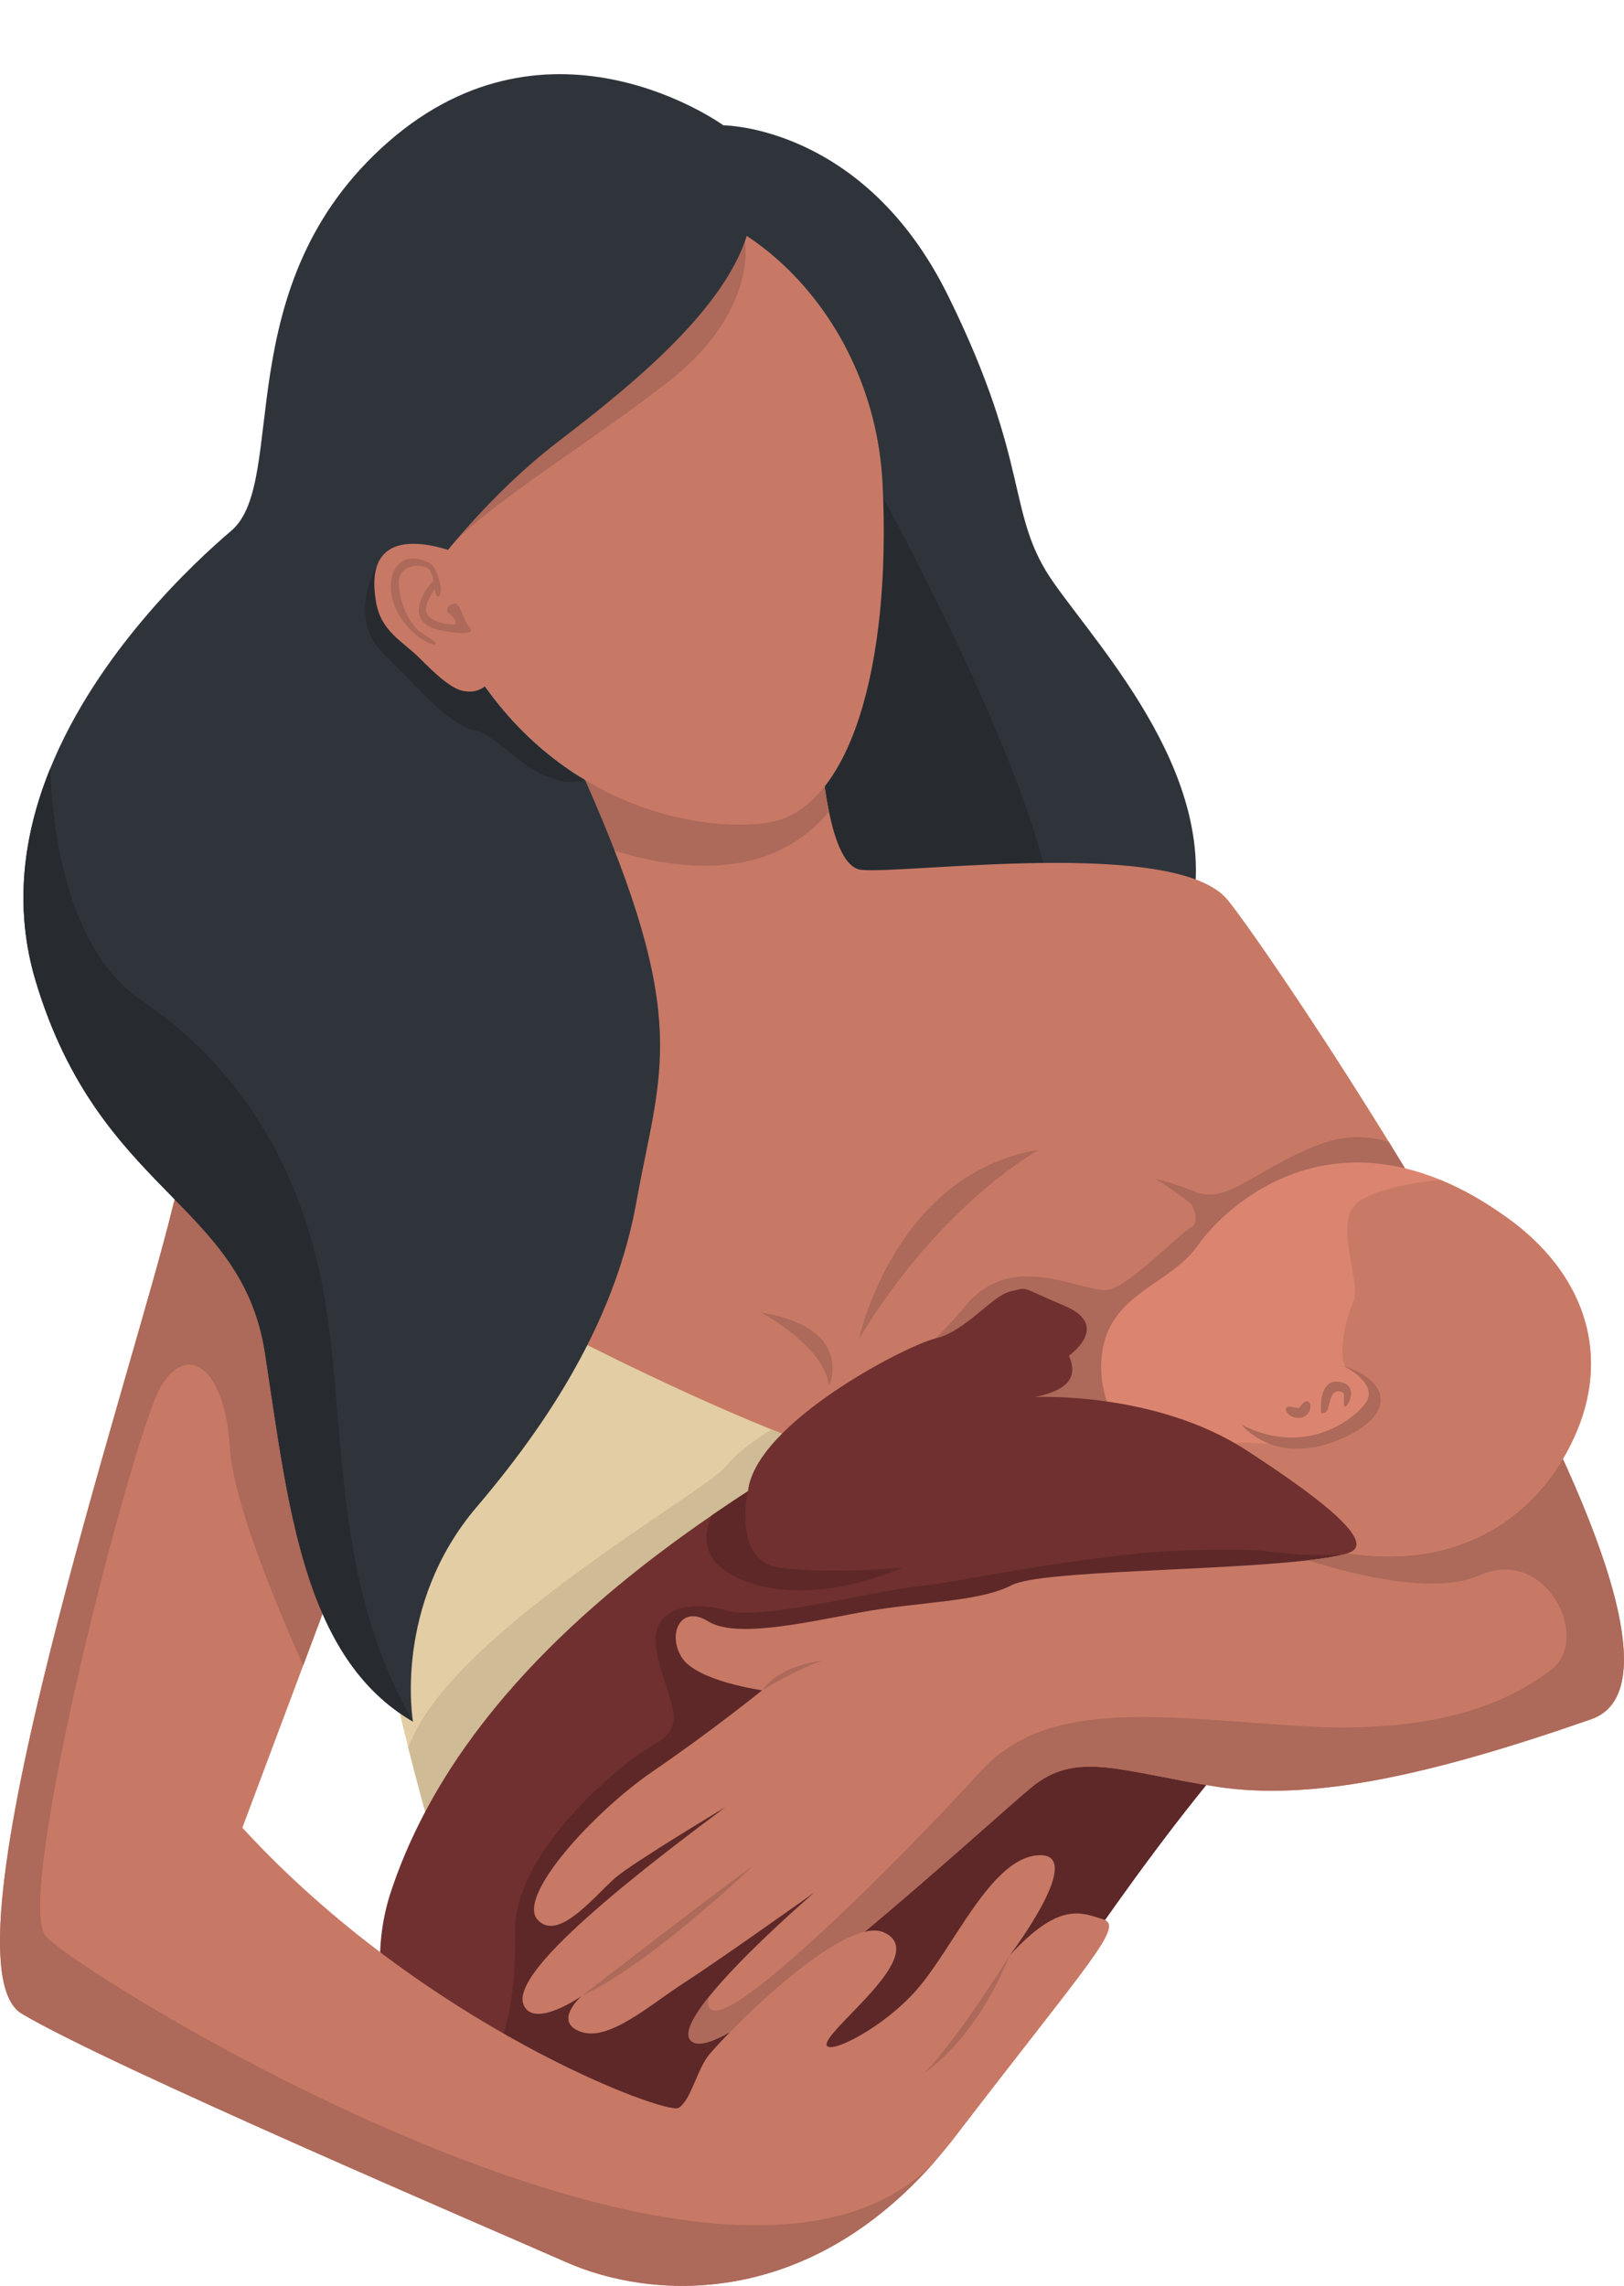
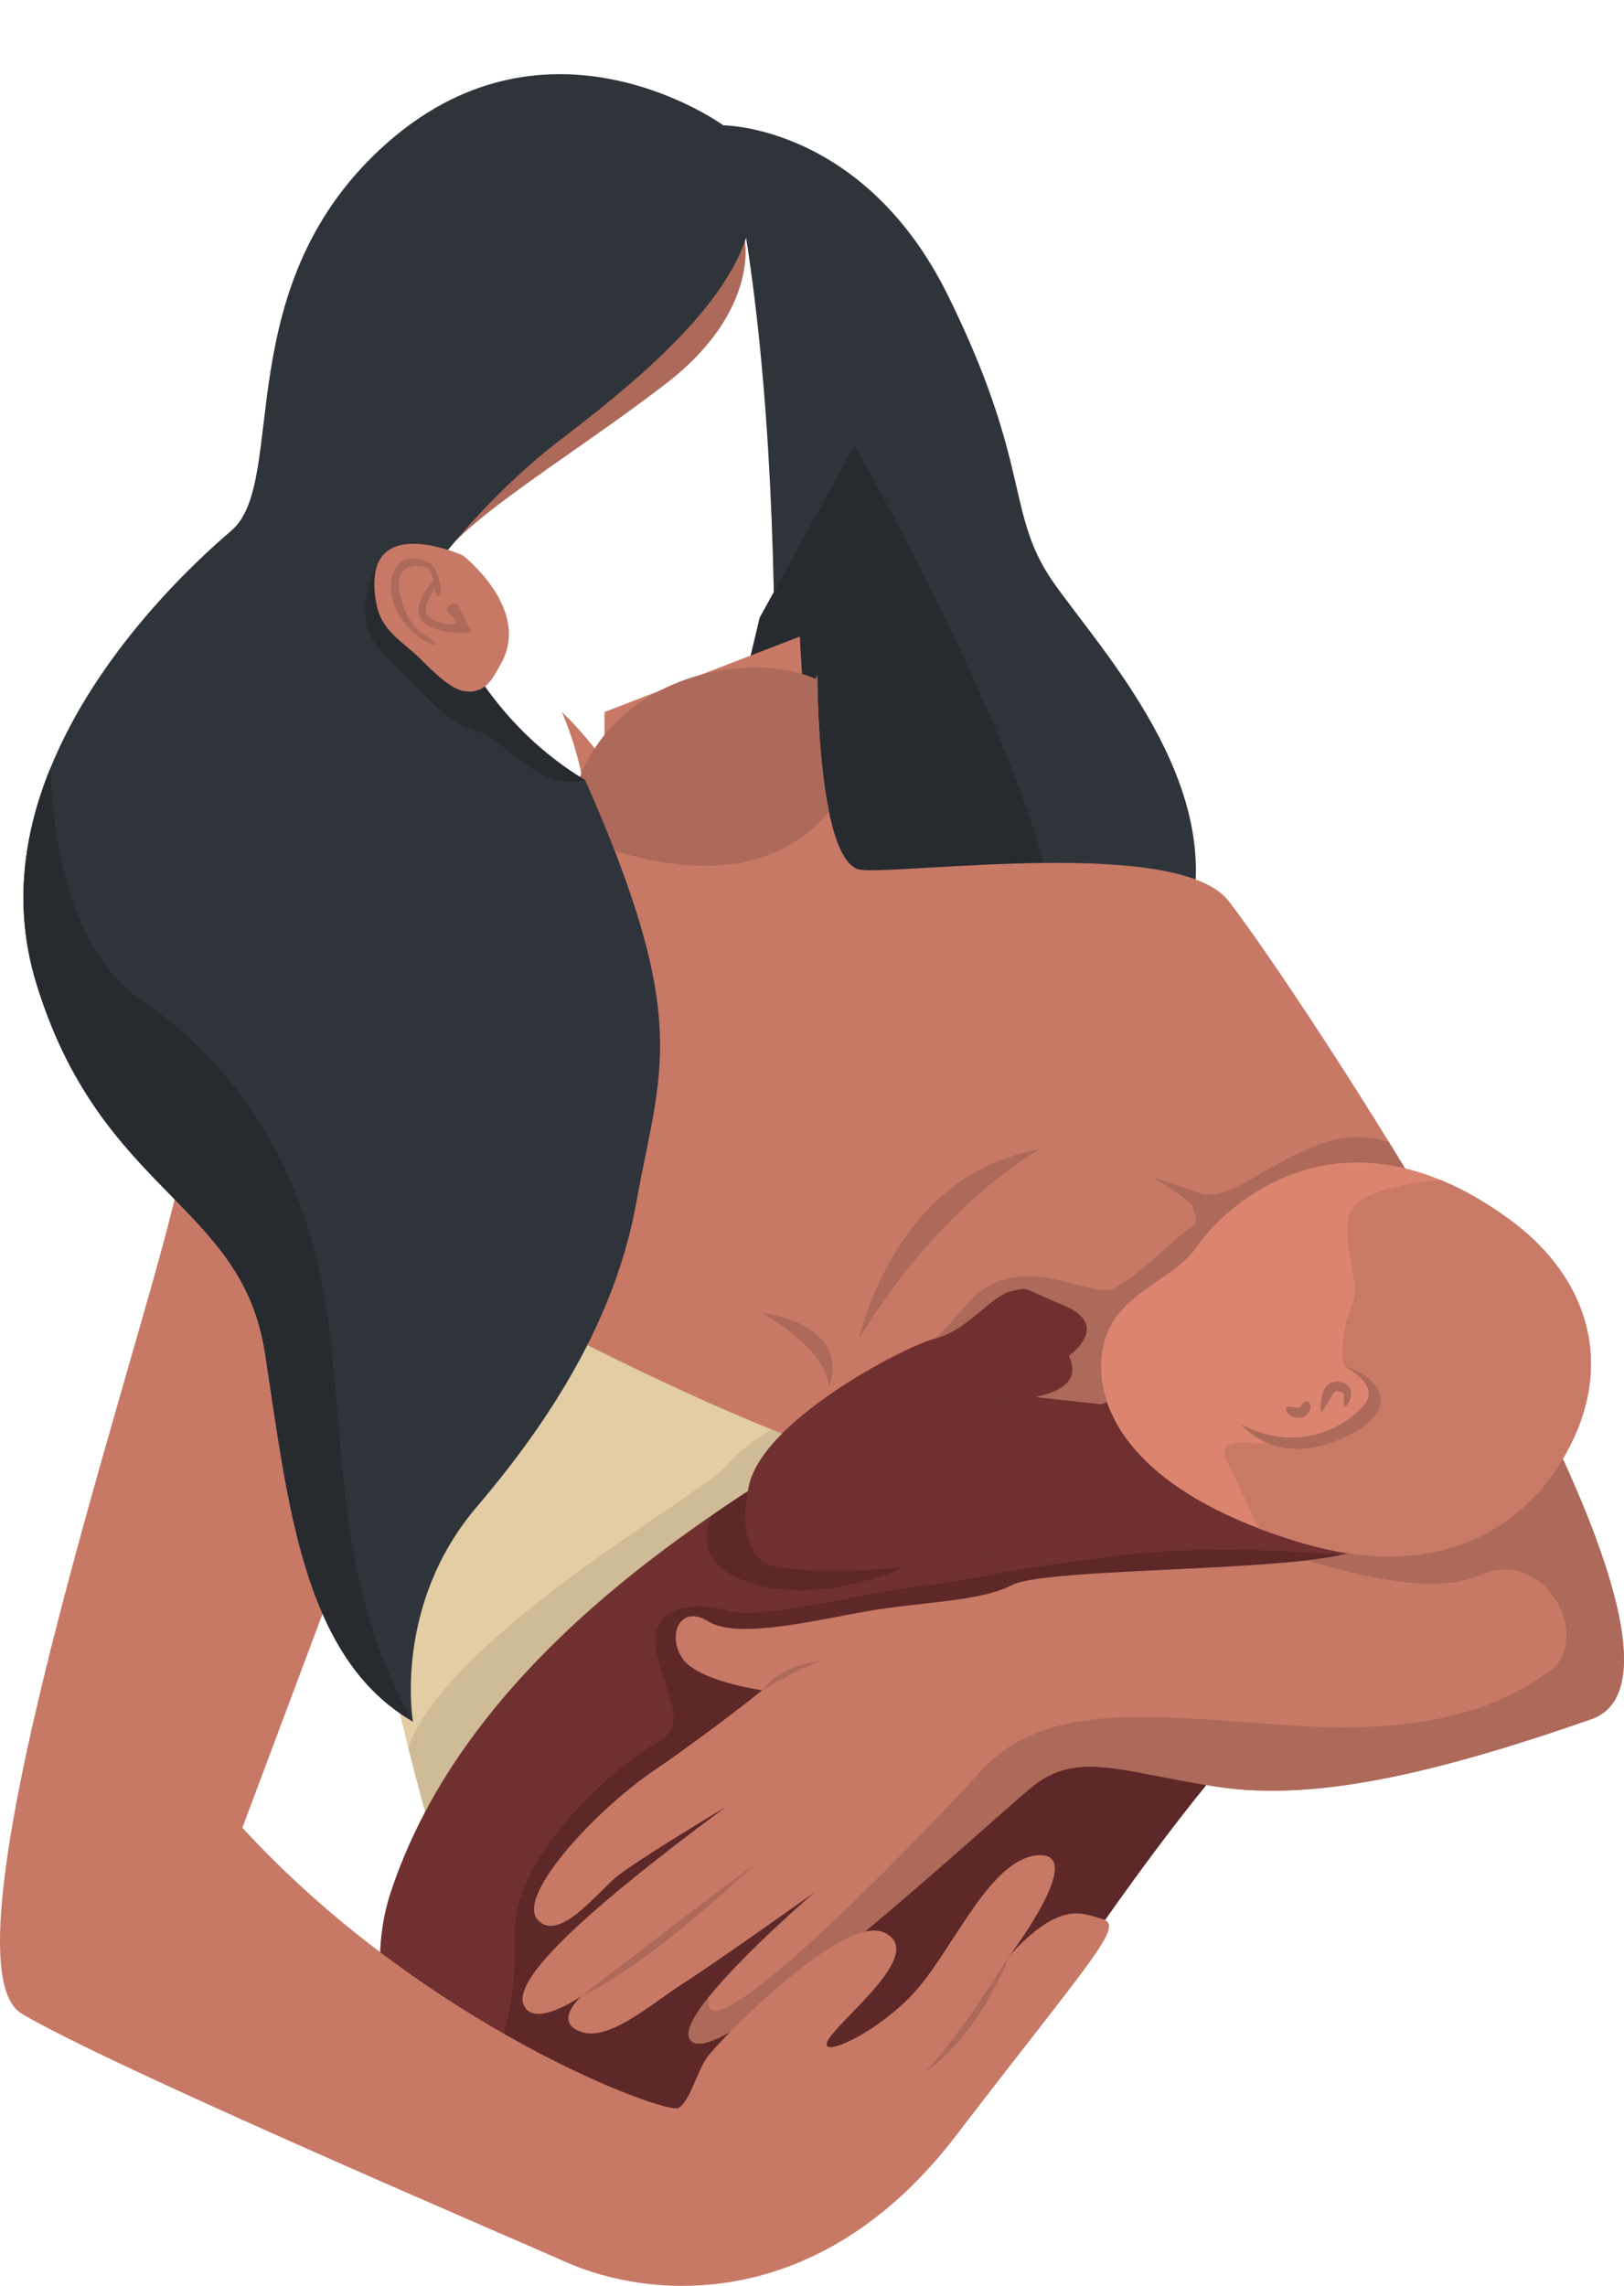
<svg xmlns="http://www.w3.org/2000/svg" height="490.1" preserveAspectRatio="xMidYMid meet" version="1.0" viewBox="0.0 -15.9 348.3 490.1" width="348.3" zoomAndPan="magnify">
  <defs>
    <clipPath id="a">
      <path d="M 112 128 L 348.289 128 L 348.289 423 L 112 423 Z M 112 128" />
    </clipPath>
    <clipPath id="b">
      <path d="M 147 258 L 348.289 258 L 348.289 423 L 147 423 Z M 147 258" />
    </clipPath>
    <clipPath id="c">
      <path d="M 0 136 L 238 136 L 238 474.199 L 0 474.199 Z M 0 136" />
    </clipPath>
    <clipPath id="d">
-       <path d="M 0 218 L 201 218 L 201 474.199 L 0 474.199 Z M 0 218" />
-     </clipPath>
+       </clipPath>
  </defs>
  <g>
    <g id="change1_1">
      <path d="M 155.152 10.977 C 155.152 10.977 185.301 10.977 203.305 47.445 C 221.52 84.344 215.512 94.262 226.09 109.195 C 236.664 124.133 262.18 151.512 255.336 180.758 C 248.488 210 164.484 186.355 164.484 186.355 C 164.484 186.355 171.953 76.934 155.152 10.977" fill="#2f343b" />
    </g>
    <g id="change2_1">
      <path d="M 183.277 79.594 C 183.277 79.594 221.02 145.781 225.781 178.641 C 230.551 211.5 147.777 180.113 147.777 180.113 L 162.922 116.535 L 183.277 79.594" fill="#272b30" />
    </g>
    <g id="change3_1">
      <path d="M 129.645 136.762 L 129.645 219.484 L 96.25 273.551 C 96.25 273.551 218.973 334.055 269.758 271.168 C 320.547 208.277 207.133 188.059 207.133 188.059 C 207.133 188.059 190.465 184.184 182.027 176.926 C 173.594 169.668 171.551 120.574 171.551 120.574 L 129.645 136.762" fill="#c77966" />
    </g>
    <g id="change4_1">
      <path d="M 163.258 265.535 C 163.258 265.535 177.035 272.852 177.785 281.309 C 177.785 281.309 183.555 268.812 163.258 265.535" fill="#ad6959" />
    </g>
    <g id="change5_1">
      <path d="M 186.879 368.465 C 179.629 401.34 171.559 431.469 171.559 431.469 C 171.559 431.469 111.148 421.645 101.328 401.508 C 96.27 391.145 91.48 374.375 87.562 358.82 C 83.871 344.152 80.965 330.559 79.363 324.41 C 76.062 311.742 98.078 261.484 118.027 268.43 C 118.027 268.43 142 281.09 165.504 290.605 C 171.602 293.078 177.668 295.336 183.277 297.105 C 192.812 300.121 201.023 301.727 205.82 300.574 C 216.039 298.125 195.828 327.918 186.879 368.465" fill="#e3cda4" />
    </g>
    <g id="change6_1">
      <path d="M 194.145 309.184 L 186.879 368.465 L 101.328 401.508 C 96.27 391.145 91.48 374.375 87.562 358.82 C 96.18 334.602 151.316 304.113 155.836 298.344 C 158.074 295.492 161.945 292.746 165.504 290.605 C 171.602 293.078 177.668 295.336 183.277 297.105 L 194.145 309.184" fill="#cfbb95" />
    </g>
    <g id="change7_1">
      <path d="M 316.027 310.719 C 311.145 314.43 306.496 318.188 302.062 321.977 C 228.48 384.816 213.438 456.305 166.535 466.113 C 140.645 471.531 119.355 464.641 104.551 452.137 C 85.328 435.914 77.039 410.23 83.828 389.723 C 95.773 353.66 126.137 327.215 152.633 309.02 C 155.262 307.203 157.859 305.48 160.391 303.832 C 160.391 303.832 160.391 303.832 160.391 303.824 C 177.086 292.984 191.18 285.598 196.43 281.309 C 210.508 269.801 236.324 274.5 236.324 274.5 C 297.828 269.902 316.027 310.719 316.027 310.719" fill="#703030" />
    </g>
    <g id="change8_1">
      <path d="M 302.062 321.977 C 228.48 384.816 213.438 456.305 166.535 466.113 C 140.645 471.531 119.355 464.641 104.551 452.137 C 104.613 440.051 104.82 426.434 105.422 425.953 C 106.512 425.082 110.879 415.914 110.441 398.586 C 110.008 381.246 133.137 362.008 140.57 357.941 C 147.992 353.887 142.961 348.691 140.852 338.434 C 138.742 328.176 148.852 327.305 156.059 329.445 C 163.258 331.578 186.609 325.344 196.539 324.246 C 206.465 323.156 217.383 320.32 240.52 317.547 C 263.656 314.77 290.91 317.801 290.91 317.801 C 295.473 318.391 299.145 319.836 302.062 321.977" fill="#5e2828" />
    </g>
    <g clip-path="url(#a)" id="change3_4">
      <path d="M 341.266 352.711 C 307.082 364.617 281.402 370.387 260.836 367.16 C 240.266 363.938 230.852 359.312 221.152 367.355 C 211.457 375.387 157.902 425.016 149.09 422.152 C 146.121 421.184 148.074 417.188 151.973 412.309 L 151.973 412.305 C 159.359 403.07 173.695 390.691 174.723 389.809 C 173.488 390.68 153.699 404.746 146.652 409.27 C 139.375 413.945 130.574 421.906 124.527 419.711 C 118.73 417.605 124.266 412.477 124.746 412.047 C 124.145 412.465 114.488 419.027 112.312 413.977 C 110.07 408.754 123.359 395.469 155.598 371.555 C 154.461 372.234 136.191 383.191 132.105 386.594 C 127.895 390.109 119.766 400.711 115.281 395.68 C 110.797 390.645 127.316 372.559 140.105 363.816 C 152.902 355.062 163.457 346.504 163.457 346.504 C 163.457 346.504 149.309 344.543 146.172 339.395 C 143.031 334.246 146.121 328.117 151.832 331.699 C 157.551 335.277 171.285 332.309 184.156 329.875 C 197.039 327.434 209.688 327.719 217.043 323.941 C 223.156 320.797 260.535 320.957 280.469 318.637 C 284.469 318.176 287.77 317.602 289.977 316.891 C 289.977 316.891 285.621 309.812 279.68 299.445 C 275.391 291.973 270.281 282.781 265.375 273.309 C 261.066 264.973 256.922 256.422 253.637 248.598 C 252.773 246.527 251.965 244.516 251.227 242.566 C 241.93 217.902 179.105 215.023 172.426 163.246 C 171.207 153.816 171.848 142.773 175.023 129.676 C 175.105 129.297 175.203 128.914 175.297 128.527 C 175.297 128.527 175.297 128.984 175.305 129.797 C 175.352 133.996 175.652 147.73 177.785 158.117 C 179.172 164.887 181.336 170.242 184.711 170.594 C 194.262 171.586 252.227 163.539 263.293 177.043 C 267.125 181.73 281.797 202.859 297.887 228.969 C 301.863 235.418 305.926 242.168 309.934 249.047 C 312.043 252.672 314.141 256.332 316.199 259.996 C 340.062 302.512 359.121 346.492 341.266 352.711" fill="#c77966" />
    </g>
    <g id="change4_2">
      <path d="M 309.934 249.047 C 305.617 255.391 297.023 260.445 297.023 260.445 L 265.375 273.309 L 236.164 285.184 L 188.359 279.941 C 188.359 279.941 196.43 276.887 207.129 264.012 C 217.828 251.133 233.539 262.48 238.559 260.445 C 242.641 258.785 249.949 251.703 253.637 248.598 C 254.477 247.887 255.133 247.383 255.516 247.199 C 257.566 246.234 255.516 242.266 255.516 242.266 L 256.645 239.75 C 263.516 242.168 269.332 234.762 282.848 229.523 C 288.859 227.199 294.016 227.691 297.887 228.969 C 301.863 235.418 305.926 242.168 309.934 249.047" fill="#ad6959" />
    </g>
    <g clip-path="url(#b)" id="change4_16">
      <path d="M 341.266 352.711 C 307.082 364.617 281.402 370.387 260.836 367.16 C 240.266 363.938 230.852 359.312 221.152 367.355 C 211.457 375.387 157.902 425.016 149.09 422.152 C 146.121 421.184 148.074 417.188 151.973 412.309 C 149.434 427.344 196.102 379.574 210.184 364.027 C 224.262 348.48 247.176 352.074 277.949 354.121 C 308.723 356.168 323.781 348.801 332.625 342.172 C 341.465 335.547 331.645 315.41 317.238 321.879 C 308.062 326.004 291.379 322.055 280.469 318.637 C 284.469 318.176 287.77 317.602 289.977 316.891 C 289.977 316.891 285.621 309.812 279.68 299.445 L 305.777 258.117 L 316.199 259.996 C 340.062 302.512 359.121 346.492 341.266 352.711" fill="#ad6959" />
    </g>
    <g id="change7_2">
      <path d="M 229.246 274.777 C 229.246 274.777 238.445 268.363 228.348 264.09 C 218.246 259.816 220.832 260.109 216.805 260.965 C 212.777 261.816 207.27 269.457 200.738 271.031 C 194.207 272.609 162.281 289.141 160.434 303.652 C 158.578 318.16 163.461 323.586 188.359 320.973 C 213.254 318.359 215.746 316.375 215.746 316.375 C 215.746 316.375 228.07 285.133 216.871 286.074 C 216.871 286.074 204.785 288.633 210.723 286.082 C 216.656 283.531 233.668 284.656 229.246 274.777" fill="#703030" />
    </g>
    <g clip-path="url(#c)" id="change3_5">
      <path d="M 204.945 442.102 C 203.641 443.801 202.32 445.422 200.992 446.965 C 200.977 446.988 200.949 447.008 200.93 447.031 C 172.844 479.508 139.473 477.074 121.477 469.141 C 105.734 462.188 23.184 426.902 4.656 415.836 C -13.871 404.77 28.293 278.965 36.996 243.047 C 39.25 233.73 44.074 225.684 50.355 218.715 C 68.293 198.797 98.164 187.629 114.277 180.59 C 135.828 171.176 120.789 137.391 120.516 136.766 C 177.562 191.742 93.613 276.918 86.887 283.57 C 86.609 283.844 86.465 283.98 86.465 283.98 L 65.02 341.191 L 51.98 375.977 C 91.219 418.68 142.953 437.621 145.523 436.047 C 148.102 434.477 149.32 428.449 151.742 425.082 C 154.168 421.723 180.742 394.242 189.664 398.457 C 198.59 402.66 181.484 415.809 177.867 421.074 C 174.254 426.344 188.172 420.211 196.41 410.938 C 204.648 401.672 212.504 382.285 222.844 381.867 C 232.934 381.461 217.293 402.352 216.547 403.348 C 227.27 391.652 231.969 394.207 236.59 395.613 C 241.219 397.031 233.801 404.488 204.945 442.102" fill="#c77966" />
    </g>
    <g clip-path="url(#d)" id="change4_15">
      <path d="M 200.93 447.031 C 172.844 479.508 139.473 477.074 121.477 469.141 C 105.734 462.188 23.184 426.902 4.656 415.836 C -13.871 404.77 28.293 278.965 36.996 243.047 C 39.25 233.73 44.074 225.684 50.355 218.715 L 83.156 265.535 L 86.887 283.57 C 86.609 283.844 86.465 283.98 86.465 283.98 L 65.02 341.191 C 59.496 328.855 49.965 306.09 49.273 294.355 C 48.289 277.758 40.43 271.598 34.539 281.309 C 28.648 291.016 2.785 391.043 9.824 399.227 C 16.855 407.398 157.121 494.777 200.93 447.031" fill="#ad6959" />
    </g>
    <g id="change4_3">
      <path d="M 177.785 158.117 C 176.117 160.129 174.324 161.828 172.426 163.246 C 152.461 178.215 121.789 162.535 121.789 162.535 C 123.758 131.184 157.91 122.285 175.023 129.676 C 175.117 129.715 175.215 129.762 175.305 129.797 C 175.352 133.996 175.652 147.73 177.785 158.117" fill="#ad6959" />
    </g>
    <g id="change3_2">
-       <path d="M 124.434 27.836 C 153.863 19.852 187.348 48.566 189.285 87.844 C 191.227 127.121 182.195 158.238 164.301 160.551 C 146.402 162.867 110.688 154.469 93.992 112.707 C 77.301 70.945 93.52 36.223 124.434 27.836" fill="#c77966" />
-     </g>
+       </g>
    <g id="change4_4">
      <path d="M 159.758 35.867 C 159.758 35.867 162.711 50.957 143.012 66.211 C 123.312 81.461 99.18 95.469 93.609 105.148 C 88.039 114.824 109.148 49.371 109.148 49.371 L 159.758 35.867" fill="#ad6959" />
    </g>
    <g id="change1_2">
      <path d="M 93.609 105.148 C 102.656 144.371 125.488 151.336 125.488 151.336 C 148.445 203.145 141.586 213.492 136.484 241.832 C 132.383 264.625 120.305 286.012 102.262 307.168 C 84.215 328.324 88.57 353.215 88.57 353.215 C 64.926 339.523 61.812 306.547 56.836 274.188 C 51.855 241.832 21.367 239.965 7.676 194.539 C 2.785 178.312 5.152 162.699 10.781 148.848 C 20.906 123.922 41.598 104.703 49.594 97.902 C 62.035 87.324 48.41 45.035 83.254 14.543 C 118.102 -15.945 155.152 10.977 155.152 10.977 C 175.688 34.621 141.586 62 119.684 78.801 C 104.445 90.492 93.609 105.148 93.609 105.148" fill="#2f343b" />
    </g>
    <g id="change2_2">
      <path d="M 125.488 151.336 C 115.098 154.004 107.805 142.008 101.98 140.746 C 96.113 139.477 90.262 132.059 82.219 124.223 C 74.164 116.383 80.984 105.07 80.984 105.07 C 81.973 103.645 85.828 103.309 90.828 103.555 C 91.707 106.562 92.758 109.613 93.996 112.707 C 101.668 131.902 113.355 144.051 125.488 151.336" fill="#272b30" />
    </g>
    <g id="change4_5">
      <path d="M 184.23 271.168 C 184.23 271.168 191.848 235.637 222.84 230.617 C 222.84 230.617 201.934 241.875 184.23 271.168" fill="#ad6959" />
    </g>
    <g id="change4_6">
      <path d="M 247.719 236.789 C 247.719 236.789 268.852 241.656 277.211 255.223 C 285.57 268.785 270.07 264.449 270.07 264.449 C 270.07 264.449 269.273 249.906 247.719 236.789" fill="#ad6959" />
    </g>
    <g id="change9_1">
      <path d="M 338.289 290.707 C 331.176 308 312.309 324.934 278.512 314.699 C 275.52 313.789 272.703 312.832 270.074 311.832 C 243.039 301.523 234.879 286.539 236.324 274.5 C 237.918 261.285 250.867 259.742 256.906 251.113 C 262.078 243.715 280.93 225.562 308.906 237.066 C 308.914 237.066 308.914 237.066 308.914 237.066 C 313.574 238.98 318.492 241.727 323.648 245.484 C 339.195 256.816 345.402 273.418 338.289 290.707" fill="#db8570" />
    </g>
    <g id="change10_1">
      <path d="M 338.289 290.707 C 331.176 308 312.309 324.934 278.512 314.699 C 275.52 313.789 272.703 312.832 270.074 311.832 C 266.984 305.879 264.785 300.594 263.703 298.562 C 260.477 292.516 264.672 293.266 272.359 293.688 C 280.047 294.117 280.461 294.133 291.156 289.109 C 301.852 284.094 291.234 279.016 288.93 277.387 C 286.629 275.766 288.531 266.848 290.246 263.203 C 291.949 259.555 286.57 247.418 290.246 242.844 C 293.875 238.316 308.523 237.098 308.906 237.066 C 308.914 237.066 308.914 237.066 308.914 237.066 C 313.574 238.98 318.492 241.727 323.648 245.484 C 339.195 256.816 345.402 273.418 338.289 290.707" fill="#c97a67" />
    </g>
    <g id="change4_7">
      <path d="M 288.012 276.887 C 288.012 276.887 296.176 280.816 292.684 285.184 C 289.191 289.547 278.934 296.094 266.273 289.547 C 266.273 289.547 272.82 298.059 285.918 293.258 C 299.012 288.453 299.273 280.598 288.012 276.887" fill="#ad6959" />
    </g>
    <g id="change7_3">
-       <path d="M 222.059 283.637 C 222.059 283.637 247.719 282.344 267.301 295.035 C 279.371 302.863 297.398 315.375 288.559 317.219 C 279.719 319.062 219.73 313.766 222.059 283.637" fill="#703030" />
-     </g>
+       </g>
    <g id="change4_8">
      <path d="M 279.227 285.215 C 280.348 283.777 281.219 284.961 281.055 285.906 C 280.891 286.852 280.09 288.434 277.906 288.059 C 275.727 287.68 274.93 285.367 276.895 285.707 C 278.855 286.051 278.453 286.203 279.227 285.215" fill="#ad6959" />
    </g>
    <g id="change4_9">
-       <path d="M 283.328 287.035 C 283.328 287.035 282.621 279.887 286.965 280.344 C 291.305 280.797 289.539 284.91 288.676 285.582 C 287.809 286.258 288.496 283.156 288.113 282.789 C 287.727 282.422 286.184 281.824 285.477 283.738 C 284.766 285.652 284.992 287.383 283.328 287.035" fill="#ad6959" />
+       <path d="M 283.328 287.035 C 283.328 287.035 282.621 279.887 286.965 280.344 C 291.305 280.797 289.539 284.91 288.676 285.582 C 287.809 286.258 288.496 283.156 288.113 282.789 C 287.727 282.422 286.184 281.824 285.477 283.738 " fill="#ad6959" />
    </g>
    <g id="change3_3">
      <path d="M 99.27 103.188 C 99.27 103.188 77.129 93.168 80.664 113.266 C 81.758 119.496 86.301 121.543 89.965 125.18 C 92.953 128.141 96.473 131.684 99.348 132.242 C 104.332 133.215 106.062 128.742 107.246 126.754 C 114.348 114.852 99.27 103.188 99.27 103.188" fill="#c77966" />
    </g>
    <g id="change4_10">
      <path d="M 92.25 104.871 C 93.625 105.559 95.336 111.02 94.137 111.914 C 92.934 112.812 93.523 106.77 91.539 105.805 C 89.559 104.844 85.293 105.379 85.523 109.441 C 85.758 113.508 87.945 118.246 90.406 119.801 C 92.867 121.352 93.859 122.039 93.328 122.293 C 92.797 122.547 87.621 120.488 84.906 114.629 C 82.191 108.766 84.609 101.059 92.25 104.871" fill="#ad6959" />
    </g>
    <g id="change4_11">
      <path d="M 93.316 108.352 C 93.316 108.352 91.355 109.676 90.113 113.215 C 88.871 116.758 91.395 118.703 94.656 119.289 C 97.922 119.879 102.137 120.344 100.719 118.637 C 99.305 116.926 98.691 113.363 97.5 113.496 C 96.309 113.637 95.297 114.879 96.312 115.625 C 97.328 116.375 98.234 117.711 97.516 117.961 C 96.793 118.207 90.934 117.555 91.371 114.449 C 91.809 111.348 94.664 109.672 93.316 108.352" fill="#ad6959" />
    </g>
    <g id="change2_3">
      <path d="M 88.57 353.215 C 64.926 339.523 61.812 306.547 56.836 274.188 C 51.855 241.832 21.367 239.965 7.676 194.539 C 2.785 178.312 5.152 162.699 10.781 148.848 C 11.262 162.445 14.387 187.73 30.371 198.59 C 52.773 213.805 65.641 236.68 69.926 264.324 C 74.223 291.965 71.465 323.426 88.57 353.215" fill="#272b30" />
    </g>
    <g id="change4_12">
      <path d="M 124.746 412.047 C 124.746 412.047 157.965 386.449 161.484 384.16 C 161.484 384.16 139.488 405.23 124.746 412.047" fill="#ad6959" />
    </g>
    <g id="change4_13">
      <path d="M 216.547 403.348 C 216.547 403.348 205.148 421.809 198.172 428.52 C 198.172 428.52 208.836 422.207 216.547 403.348" fill="#ad6959" />
    </g>
    <g id="change8_2">
      <path d="M 193.488 320.23 C 193.488 320.23 174.195 329.355 158.621 322.609 C 150.59 319.129 150.664 313.578 152.633 309.02 C 155.262 307.203 157.859 305.48 160.391 303.832 C 160.027 305.559 157.512 318.949 167.387 320.23 C 177.934 321.602 193.488 320.23 193.488 320.23" fill="#5e2828" />
    </g>
    <g id="change4_14">
      <path d="M 163.457 346.504 C 163.457 346.504 172.859 340.918 176.461 340.195 C 176.461 340.195 167.785 340.699 163.457 346.504" fill="#ad6959" />
    </g>
  </g>
</svg>